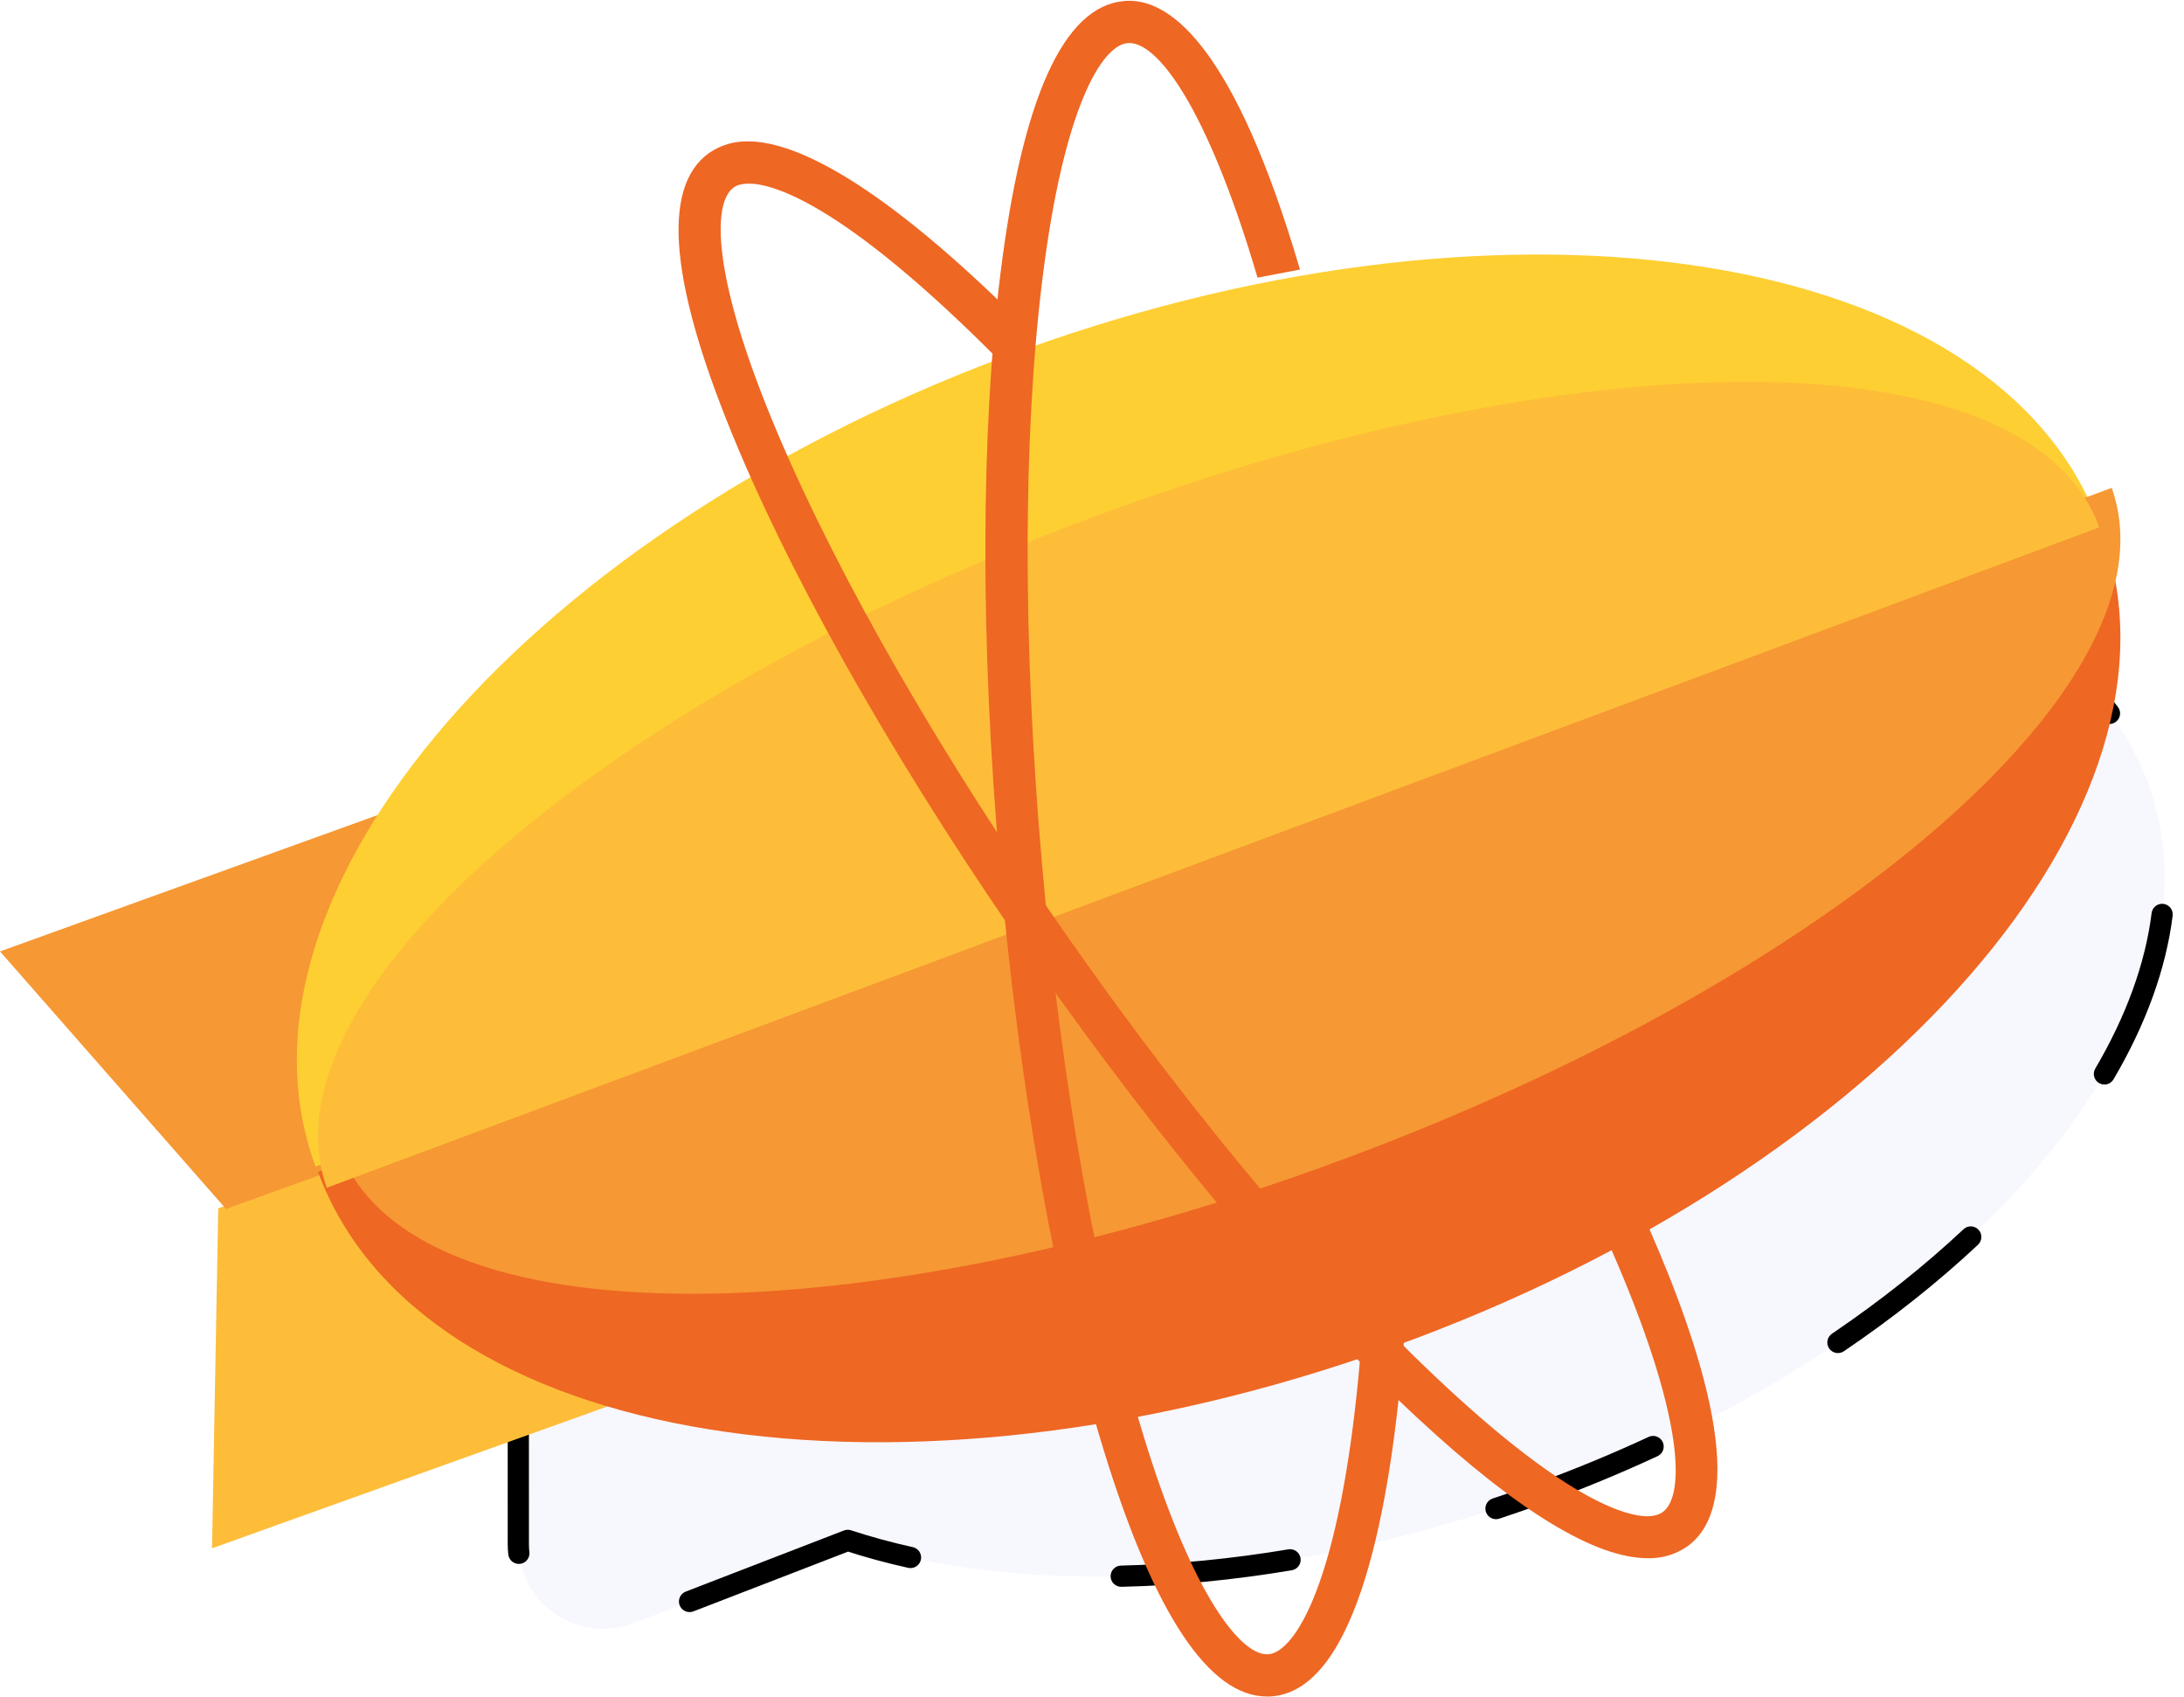
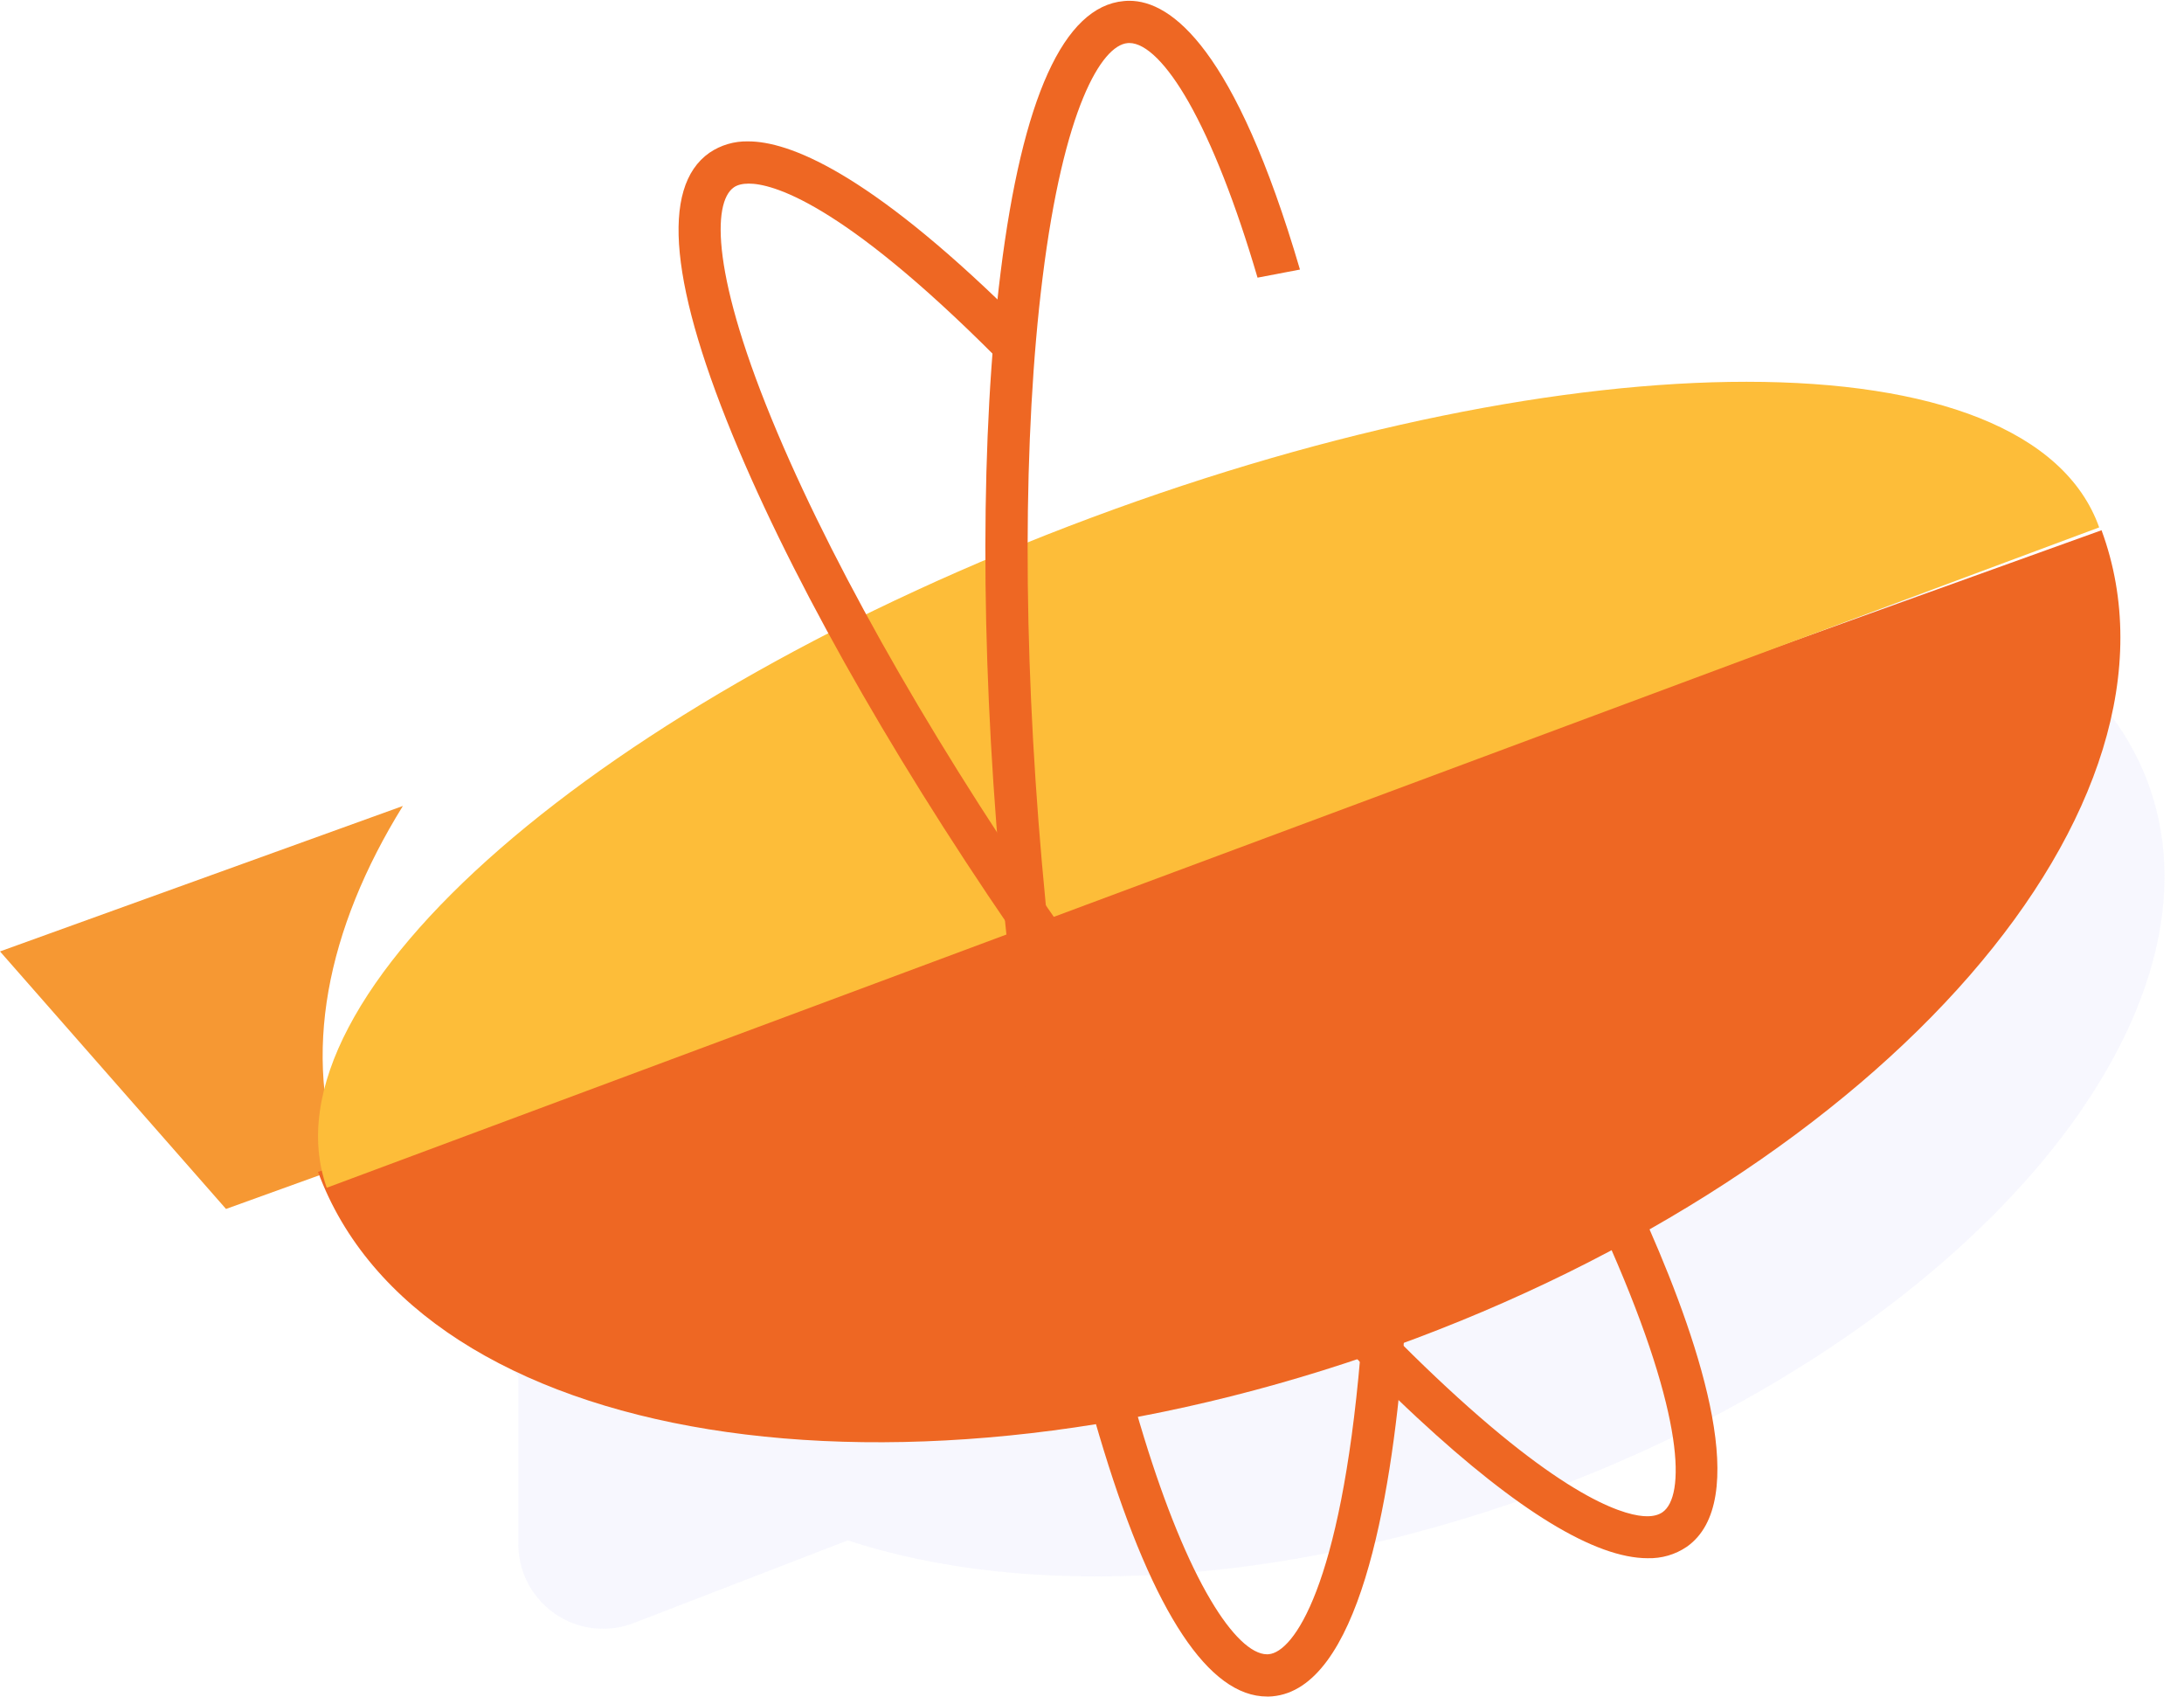
<svg xmlns="http://www.w3.org/2000/svg" width="103" height="80" viewBox="0 0 103 80">
  <g fill="none" fill-rule="evenodd">
    <path fill="#9595EF" fill-opacity=".078" d="M39.983,72.626 L29.885,76.524 C29.425,76.702 28.937,76.793 28.444,76.793 C26.235,76.793 24.444,75.002 24.444,72.793 L24.444,64.891 L15.516,54.623 L31.798,48.517 C36.597,41.18 45.946,34.16 57.787,29.85 C77.755,22.582 97.249,25.775 101.328,36.981 C105.407,48.187 92.526,63.164 72.557,70.432 C60.399,74.857 48.417,75.404 39.983,72.626 Z" />
-     <path fill="#000" fill-rule="nonzero" d="M39.803,72.159 C40.061,72.06 40.35,72.188 40.449,72.446 C40.549,72.703 40.421,72.993 40.163,73.092 L32.7,75.974 C32.442,76.073 32.153,75.945 32.053,75.687 C31.954,75.43 32.082,75.14 32.34,75.041 L39.803,72.159 Z M24.966,73.181 C24.996,73.456 24.798,73.703 24.524,73.733 C24.249,73.763 24.002,73.565 23.972,73.291 C23.955,73.138 23.946,72.983 23.945,72.824 L23.944,65.205 C23.944,64.929 24.168,64.705 24.444,64.705 C24.721,64.705 24.944,64.929 24.944,65.205 L24.945,72.82 C24.945,72.942 24.953,73.062 24.966,73.181 Z M18.466,57.254 C18.647,57.463 18.625,57.778 18.417,57.96 C18.209,58.141 17.893,58.119 17.712,57.91 L14.666,54.408 L19.159,52.723 C19.418,52.626 19.706,52.757 19.803,53.016 C19.9,53.274 19.769,53.562 19.51,53.659 L16.366,54.838 L18.466,57.254 Z M34.272,44.464 C34.454,44.257 34.77,44.237 34.978,44.419 C35.185,44.601 35.205,44.917 35.023,45.125 C33.961,46.332 33.023,47.558 32.217,48.791 L32.127,48.928 L28.874,50.148 C28.615,50.245 28.327,50.114 28.23,49.856 C28.133,49.597 28.264,49.309 28.522,49.212 L31.47,48.106 C32.282,46.88 33.219,45.662 34.272,44.464 Z M42.369,38.508 C42.146,38.671 41.834,38.622 41.671,38.399 C41.508,38.176 41.557,37.863 41.78,37.7 C43.888,36.162 46.177,34.723 48.612,33.409 C48.855,33.278 49.158,33.369 49.289,33.612 C49.421,33.855 49.33,34.158 49.087,34.289 C46.691,35.582 44.441,36.997 42.369,38.508 Z M58.152,30.249 C57.892,30.343 57.606,30.208 57.512,29.948 C57.418,29.689 57.553,29.402 57.813,29.309 C60.38,28.383 62.966,27.619 65.541,27.021 C65.81,26.959 66.079,27.126 66.141,27.395 C66.204,27.664 66.036,27.933 65.767,27.995 C63.23,28.584 60.682,29.337 58.152,30.249 Z M75.576,26.546 C75.301,26.562 75.064,26.352 75.047,26.077 C75.031,25.801 75.241,25.564 75.516,25.548 C78.335,25.378 81.049,25.437 83.6,25.721 C83.875,25.751 84.072,25.998 84.042,26.273 C84.011,26.547 83.764,26.745 83.49,26.714 C80.996,26.437 78.339,26.38 75.576,26.546 Z M92.986,29.232 C92.736,29.115 92.629,28.817 92.747,28.567 C92.864,28.317 93.162,28.21 93.412,28.328 C96.134,29.611 98.325,31.295 99.883,33.33 C100.051,33.55 100.01,33.863 99.79,34.031 C99.571,34.199 99.257,34.158 99.089,33.938 C97.633,32.036 95.57,30.45 92.986,29.232 Z M101.473,43.05 C101.507,42.776 101.757,42.582 102.031,42.616 C102.305,42.65 102.499,42.9 102.465,43.174 C102.15,45.687 101.205,48.288 99.678,50.887 C99.538,51.125 99.232,51.205 98.994,51.065 C98.755,50.925 98.676,50.619 98.816,50.381 C100.277,47.894 101.176,45.42 101.473,43.05 Z M92.602,57.956 C92.803,57.767 93.12,57.778 93.309,57.979 C93.498,58.181 93.487,58.497 93.286,58.686 C91.404,60.451 89.282,62.136 86.959,63.709 C86.731,63.864 86.42,63.804 86.265,63.576 C86.11,63.347 86.17,63.036 86.399,62.881 C88.678,61.337 90.759,59.684 92.602,57.956 Z M77.753,67.747 C78.003,67.631 78.3,67.74 78.417,67.991 C78.533,68.241 78.424,68.538 78.173,68.655 C76.411,69.472 74.593,70.223 72.728,70.902 C72.057,71.146 71.383,71.38 70.709,71.602 C70.447,71.688 70.164,71.546 70.078,71.284 C69.991,71.021 70.134,70.739 70.396,70.652 C71.061,70.433 71.724,70.203 72.386,69.962 C74.224,69.293 76.016,68.553 77.753,67.747 Z M60.759,73.049 C61.031,73.003 61.289,73.187 61.334,73.46 C61.38,73.732 61.196,73.99 60.924,74.035 C58.182,74.494 55.488,74.755 52.889,74.815 C52.613,74.821 52.384,74.603 52.378,74.327 C52.372,74.05 52.59,73.821 52.866,73.815 C55.417,73.756 58.063,73.5 60.759,73.049 Z M43.049,72.944 C43.319,73.004 43.489,73.271 43.43,73.54 C43.37,73.81 43.103,73.98 42.834,73.921 C41.793,73.691 40.793,73.419 39.839,73.105 L39.827,73.101 C39.564,73.014 39.422,72.732 39.508,72.47 C39.594,72.207 39.877,72.065 40.139,72.151 L40.151,72.155 C41.074,72.458 42.041,72.722 43.049,72.944 Z" />
-     <path fill="#FDBD39" d="M15.781,55 L10.292,56.969 L10,73 L29,66.185 C22.478,64.041 17.721,60.261 15.781,55" />
    <path fill="#F69833" d="M19,38 L0,44.858 L10.659,57 L16.134,55.024 C14.203,49.76 15.395,43.818 19,38" />
-     <path fill="#FECF33" d="M48.329,16.472 C25.1,24.831 10.122,42.083 14.882,55 L99,24.728 C94.24,11.812 71.558,8.114 48.329,16.472" />
    <path fill="#EE6723" d="M65.667,63.51 C88.894,55.155 103.895,37.989 99.111,25 L15,55.254 C19.785,68.247 42.44,71.865 65.667,63.51" />
-     <path fill="#F69833" d="M99.59,23 L16,54.13 C17.635,58.733 23.88,61 32.636,61 C41.176,61 52.106,58.847 63.501,54.604 C86.585,46.008 102.823,32.086 99.59,23" />
    <path fill="#FDBD39" d="M82.361,18 C73.825,18 62.892,20.153 51.497,24.397 C28.414,32.994 12.178,46.912 15.41,56 L99,24.866 C97.361,20.263 91.12,18 82.361,18" />
    <g fill="#EE6723" transform="translate(32)">
      <path fill-rule="nonzero" d="M45.708,73.467 C43.231,73.467 39.58,71.244 34.851,66.855 C29.258,61.664 22.854,54.059 16.81,45.444 C10.769,36.829 5.806,28.218 2.832,21.191 C-0.405,13.536 -0.869,8.831 1.458,7.202 C1.997,6.836 2.636,6.649 3.288,6.666 C5.18,6.666 8.873,8.066 15.694,14.749 L15.845,14.895 L15.824,15.102 C15.778,15.584 15.736,16.066 15.698,16.544 L15.623,17.488 L14.955,16.819 C7.603,9.45 4.369,8.657 3.317,8.657 C3.016,8.657 2.778,8.715 2.607,8.835 C1.596,9.542 1.529,12.999 4.67,20.418 C7.59,27.316 12.482,35.798 18.443,44.301 C24.408,52.808 30.716,60.297 36.213,65.396 C42.137,70.895 44.806,71.489 45.679,71.489 C45.98,71.489 46.222,71.426 46.406,71.298 C47.471,70.554 47.471,66.851 43.971,58.863 L43.808,58.498 L44.158,58.306 C44.509,58.115 44.852,57.928 45.169,57.745 L45.591,57.509 L45.788,57.949 C48.269,63.609 50.592,70.803 47.546,72.931 C47.007,73.297 46.364,73.484 45.708,73.467 Z M45.737,72.594 L45.737,73.031 L45.737,72.594 Z" />
      <path d="M34.208,63.269 L34.175,63.701 C33.586,70.932 32.04,79.626 28.005,79.979 C27.921,79.988 27.838,79.988 27.758,79.988 C25.018,79.988 22.424,76.081 20.055,68.38 C17.808,61.091 16.066,51.308 15.151,40.831 C14.232,30.354 14.245,20.418 15.189,12.85 C16.216,4.605 18.171,0.299 21.004,0.05 C21.087,0.042 21.175,0.037 21.258,0.037 C23.247,0.037 26.242,2.277 29.308,12.709 L27.307,13.091 C26.284,9.608 25.168,6.774 24.061,4.821 C23.038,3.021 22.04,2.028 21.258,2.028 C21.233,2.028 21.208,2.028 21.179,2.032 C19.951,2.14 18.163,5.099 17.169,13.095 C16.241,20.526 16.229,30.317 17.135,40.657 C18.042,51.001 19.755,60.638 21.96,67.794 C22.946,70.998 24.028,73.642 25.093,75.433 C26.071,77.087 27.019,77.997 27.758,77.997 C27.783,77.997 27.808,77.997 27.834,77.993 C29.007,77.893 31.221,74.809 32.153,63.967 L34.208,63.269 Z" />
    </g>
  </g>
</svg>